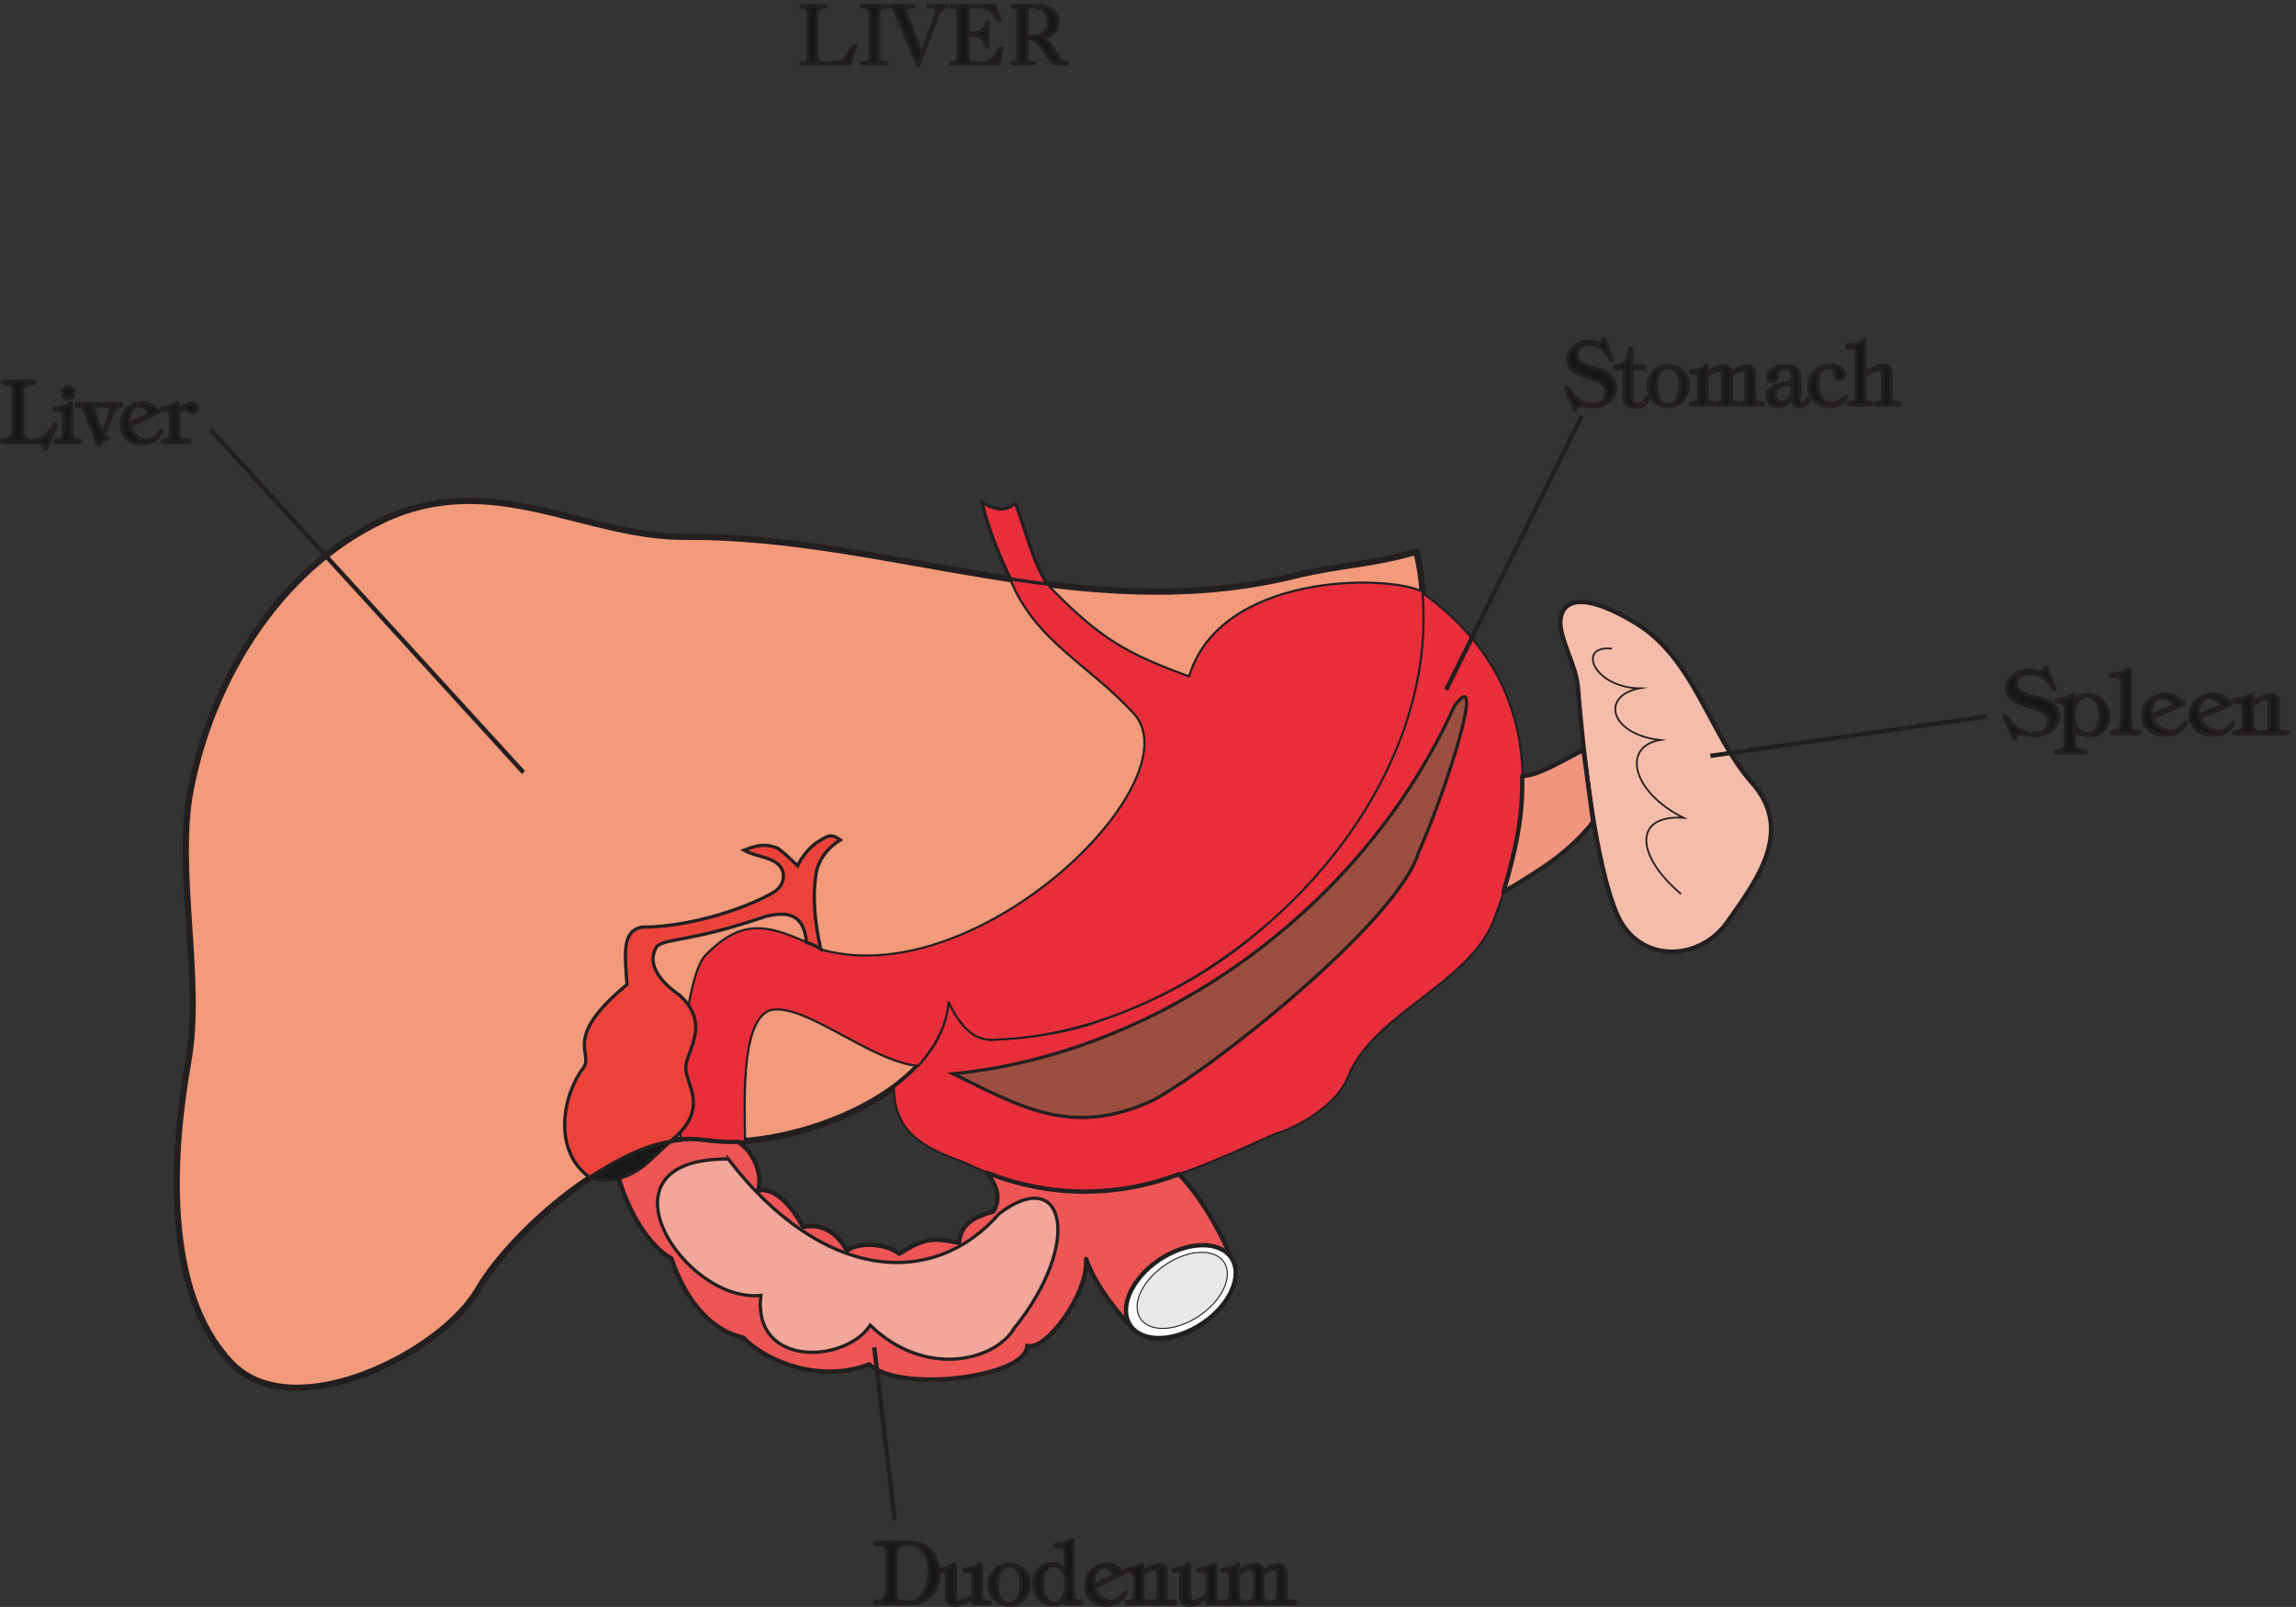
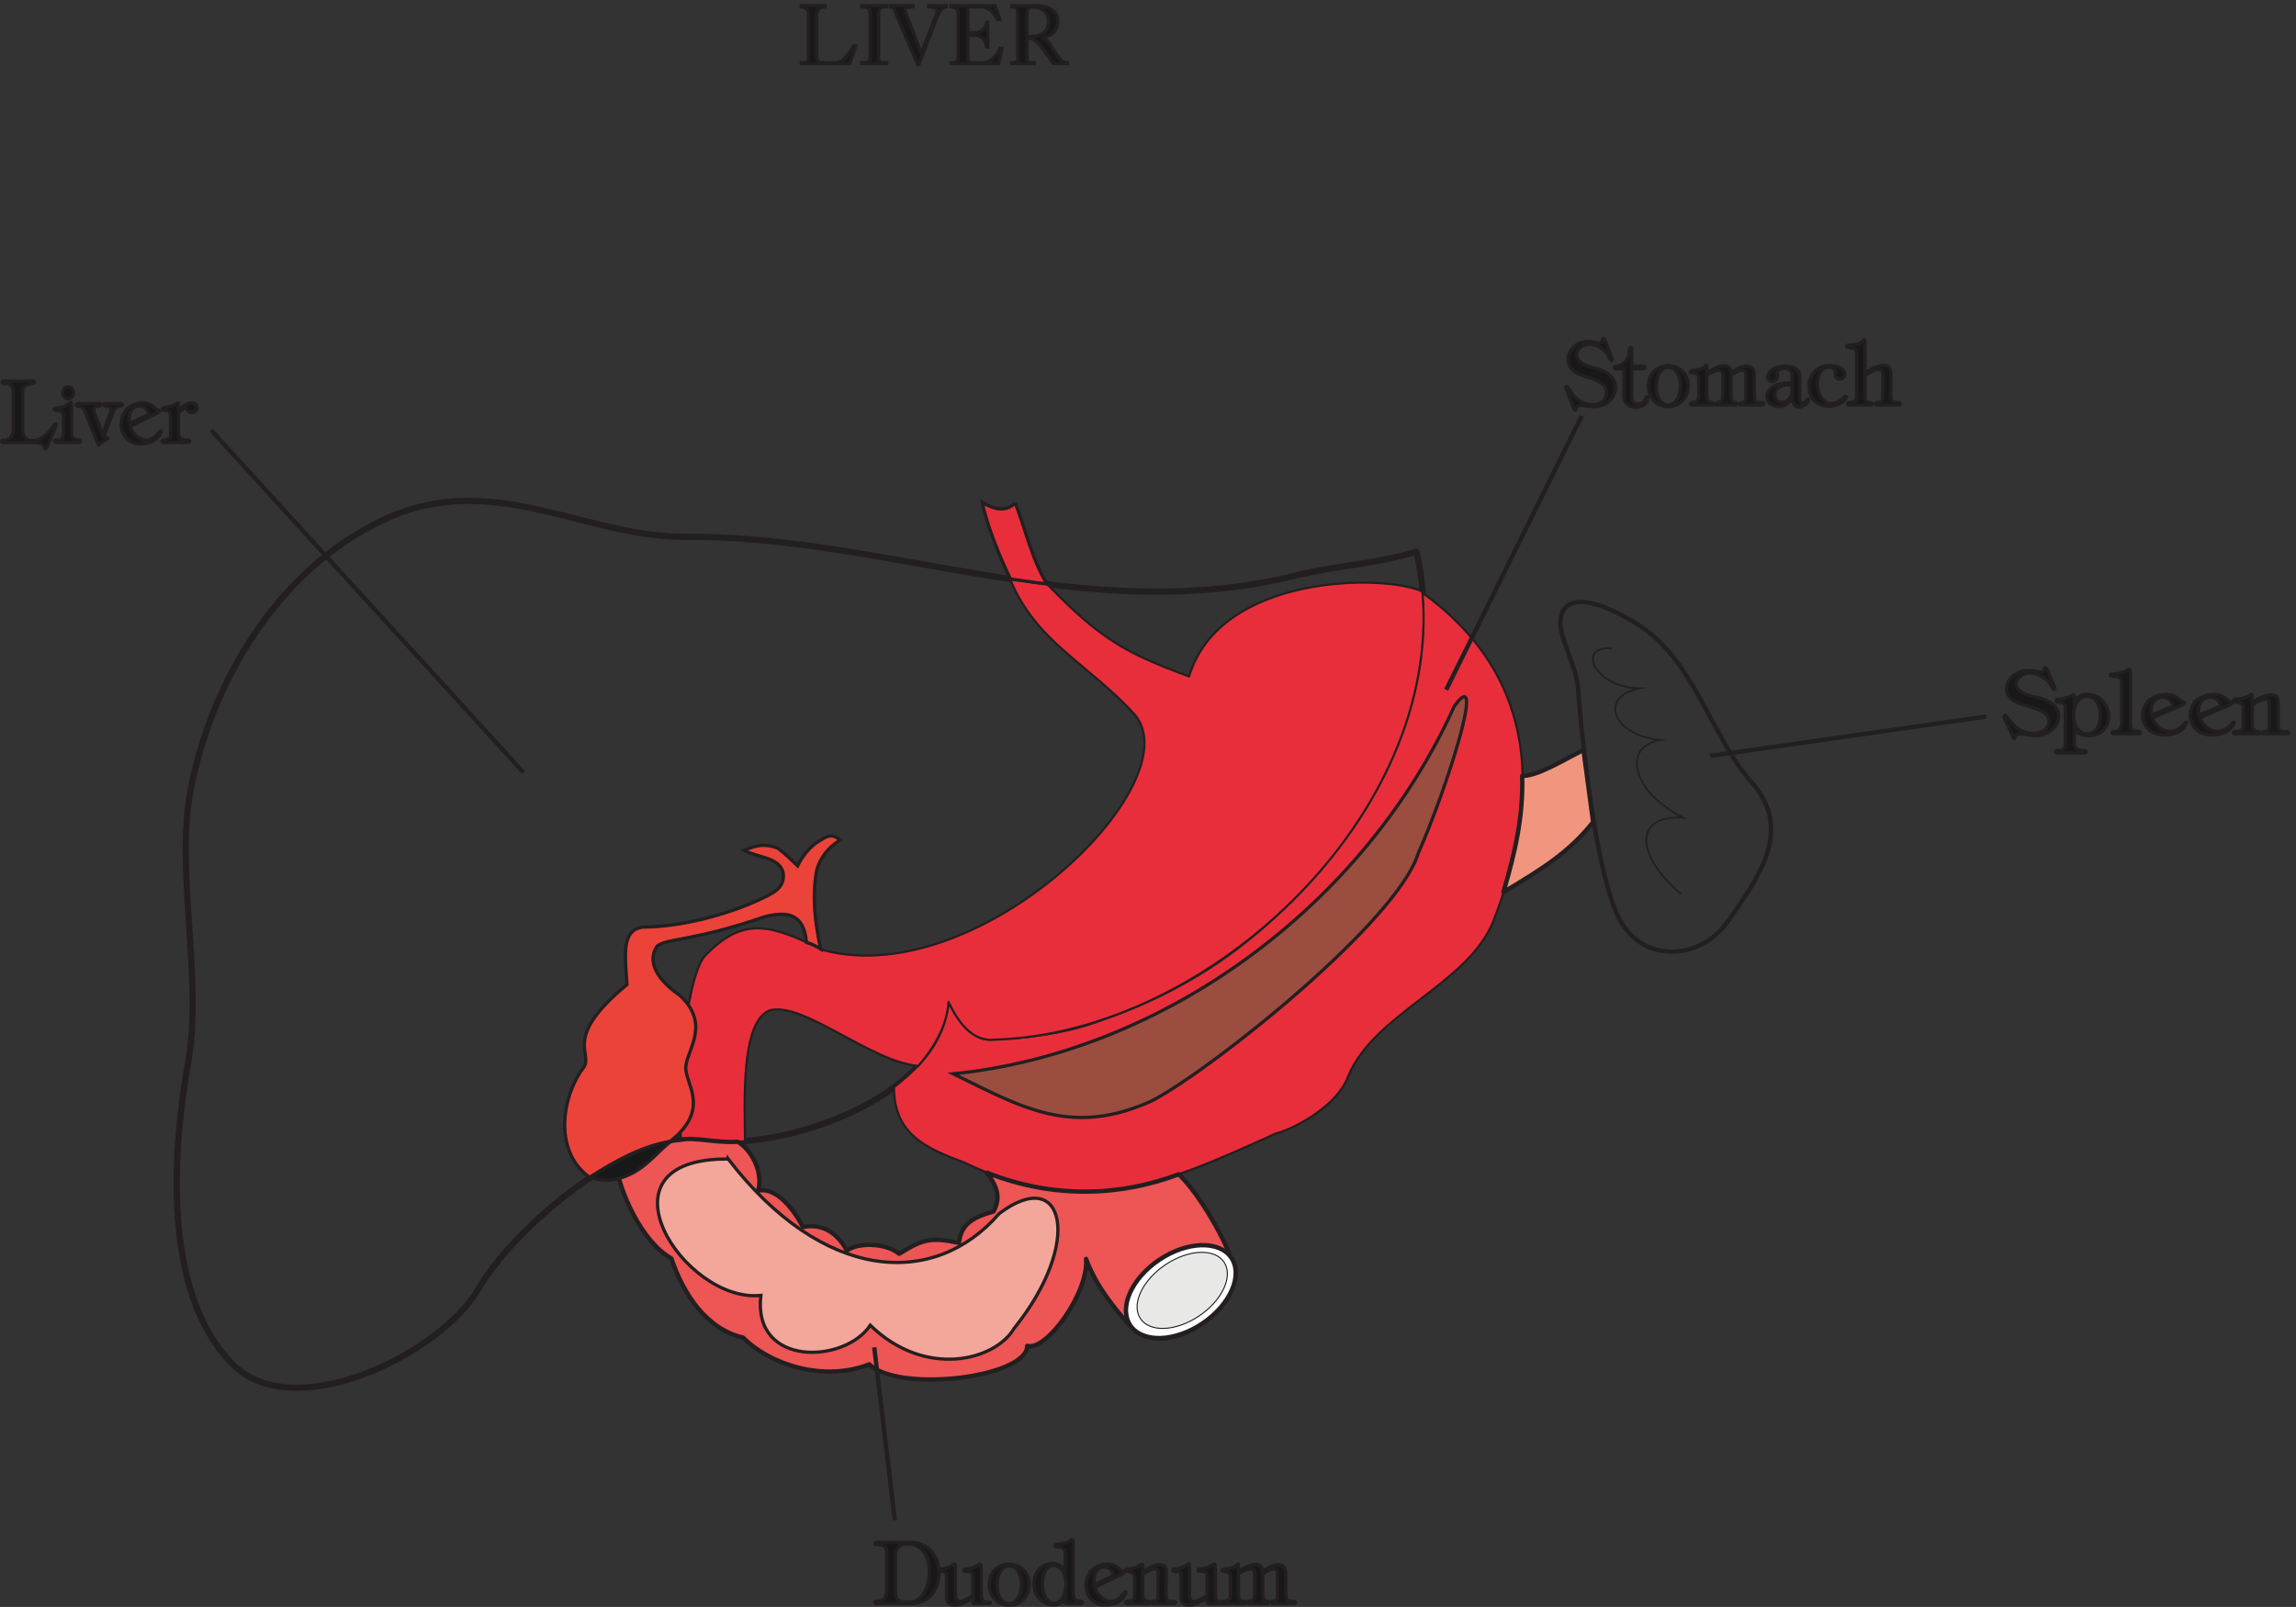
<svg xmlns="http://www.w3.org/2000/svg" xml:space="preserve" width="705.04" height="493.501">
  <rect width="100%" height="100%" fill="#333333" stroke="none" />
-   <path d="M3269.43 2435.63c29.31-109.07 17.68-280.91-20-385.86-153.52-424.45-564.76-738.29-971.34-740.35-30.24 0-67.46 40.13-88.39 86.95-17.21-226.37-391.7-347.28-564.76-318.98-169.33 27.27-438.23-200.652-522.42-346.249-84.21-145.09-424.266-316.411-567.086-170.301-163.746 167.73-136.301 499.57-100.946 699.19 33.032 186.25-30.238 439.89 5.117 625.62 48.379 251.07 201.899 508.31 442.868 622.53 253.547 120.39 464.267-39.62 700.137-38.08 466.6 3.09 917.38-210.42 1407.7-89.52 103.27 25.21 175.38 24.7 279.12 55.05" style="fill:#f29a7a;fill-opacity:1;fill-rule:evenodd;stroke:none" transform="matrix(.133 0 0 -.133 .055 493.388)" />
  <path d="M3269.43 2435.63c29.31-109.07 17.68-280.91-20-385.86-153.52-424.45-564.76-738.29-971.34-740.35-30.24 0-67.46 40.13-88.39 86.95-17.21-226.37-391.7-347.28-564.76-318.98-169.33 27.27-438.23-200.652-522.42-346.249-84.21-145.09-424.266-316.411-567.086-170.301-163.746 167.73-136.301 499.57-100.946 699.19 33.032 186.25-30.238 439.89 5.117 625.62 48.379 251.07 201.899 508.31 442.868 622.53 253.547 120.39 464.267-39.62 700.137-38.08 466.6 3.09 917.38-210.42 1407.7-89.52 103.27 25.21 175.38 24.7 279.12 55.05z" style="fill:none;stroke:#231f20;stroke-width:14.4;stroke-linecap:butt;stroke-linejoin:round;stroke-miterlimit:10;stroke-dasharray:none;stroke-opacity:1" transform="matrix(.133 0 0 -.133 .055 493.388)" />
  <path d="M3282.91 2341.48c275.87-199.1 272.14-481.56 164.22-759.89-59.55-145.6-275.4-211.97-334.95-357.57-24.19-66.37-120.02-119.36-167.94-132.23-263.3-119.36-443.33-199.099-718.73-66.36-86.99 32.41-161.89 64.31-161.89 173.89 83.27 64.83 115.83 118.85 126.53 196.02 14.89-29.32 51.64-96.72 108.86-84.89 72.11 1.55 171.19 14.92 244.23 43.73 148.87 51.97 270.28 121.94 378.68 218.66 258.65 231 382.86 507.8 360.99 768.64" style="fill:#e92e3b;fill-opacity:1;fill-rule:evenodd;stroke:none" transform="matrix(.133 0 0 -.133 .055 493.388)" />
  <path d="M3282.91 2341.48c275.87-199.1 272.14-481.56 164.22-759.89-59.55-145.6-275.4-211.97-334.95-357.57-24.19-66.37-120.02-119.36-167.94-132.23-263.3-119.36-443.33-199.099-718.73-66.36-86.99 32.41-161.89 64.31-161.89 173.89 83.27 64.83 115.83 118.85 126.53 196.02 14.89-29.32 51.64-96.72 108.86-84.89 72.11 1.55 171.19 14.92 244.23 43.73 148.87 51.97 270.28 121.94 378.68 218.66 258.65 231 382.86 507.8 360.99 768.64z" style="fill:none;stroke:#231f20;stroke-width:5.04;stroke-linecap:butt;stroke-linejoin:round;stroke-miterlimit:10;stroke-dasharray:none;stroke-opacity:1" transform="matrix(.133 0 0 -.133 .055 493.388)" />
-   <path d="M3602.22 2272.41c0 42.19 36.28 81.29 173.05-1.03 136.77-82.31 171.2-258.78 269.82-369.91 98.62-111.13 7.91-227.4-56.76-320.01-64.66-92.61-204.22-97.24-254.46 15.43-50.24 112.68-79.55 377.64-91.18 525.29-3.72 49.91-40.47 108.05-40.47 150.23" style="fill:#f5bda9;fill-opacity:1;fill-rule:evenodd;stroke:none" transform="matrix(.133 0 0 -.133 .055 493.388)" />
  <path d="M3602.22 2272.41c0 42.19 36.28 81.29 173.05-1.03 136.77-82.31 171.2-258.78 269.82-369.91 98.62-111.13 7.91-227.4-56.76-320.01-64.66-92.61-204.22-97.24-254.46 15.43-50.24 112.68-79.55 377.64-91.18 525.29-3.72 49.91-40.47 108.05-40.47 150.23z" style="fill:none;stroke:#231f20;stroke-width:10.08;stroke-linecap:butt;stroke-linejoin:round;stroke-miterlimit:10;stroke-dasharray:none;stroke-opacity:1" transform="matrix(.133 0 0 -.133 .055 493.388)" />
  <path d="M3721.35 2211.84c-81.88 9.26-43.73-89.52 63.73-91.58-90.71-16.97-68.85-106.49 47.92-119.36-91.18-15.43-63.74-121.42 53.49-179.55-116.76 7.71-110.25-87.98-5.58-175.96" style="fill:none;stroke:#231f20;stroke-width:4.018;stroke-linecap:butt;stroke-linejoin:miter;stroke-miterlimit:10;stroke-dasharray:none;stroke-opacity:1" transform="matrix(.133 0 0 -.133 .055 493.388)" />
  <path d="M3283.7 2343.67c45.12-513.46-489.39-1018.68-985.76-1034.63-55.36-6.18-87 42.7-108.4 86.95-3.25-46.31-23.26-93.64-69.78-147.66-109.32 9.26-264.23 148.17-342.38 128.62-69.78-25.73-57.69-222.77-57.69-302.52-76.29-6.17-100.95 9.78-147 3.09-14.89 78.2 7.91 371.46 53.96 424.45 94.44 98.78 159.56 67.4 275.4 13.38 359.13-94.15 847.6 383.29 718.74 542.78-107.93 119.36-228.88 167.72-288.89 313.84 24.19-2.58 60.47-8.75 85.59-11.32 124.21-128.62 183.29-159.49 327.5-213 71.64 238.72 454.51 236.66 538.71 196.02" style="fill:#e92e3b;fill-opacity:1;fill-rule:evenodd;stroke:none" transform="matrix(.133 0 0 -.133 .055 493.388)" />
  <path d="M3283.7 2343.67c45.12-513.46-489.39-1018.68-985.76-1034.63-55.36-6.18-87 42.7-108.4 86.95-3.25-46.31-23.26-93.64-69.78-147.66-109.32 9.26-264.23 148.17-342.38 128.62-69.78-25.73-57.69-222.77-57.69-302.52-76.29-6.17-100.95 9.78-147 3.09-14.89 78.2 7.91 371.46 53.96 424.45 94.44 98.78 159.56 67.4 275.4 13.38 359.13-94.15 847.6 383.29 718.74 542.78-107.93 119.36-228.88 167.72-288.89 313.84 24.19-2.58 60.47-8.75 85.59-11.32 124.21-128.62 183.29-159.49 327.5-213 71.64 238.72 454.51 236.66 538.71 196.02z" style="fill:none;stroke:#231f20;stroke-width:5.04;stroke-linecap:butt;stroke-linejoin:round;stroke-miterlimit:10;stroke-dasharray:none;stroke-opacity:1" transform="matrix(.133 0 0 -.133 .055 493.388)" />
  <path d="M2849.98 780.582c15.82-97.75-160.96-213-236.32-137.879-44.19 48.36-84.67 100.32-106.53 160 6.51-78.711-93.04-214.543-135.84-200.652-.46-73.047-295.4-109.578-364.72-42.699-106.06-41.668-230.74 0-291.21 61.742-84.2 19.027-138.17 100.32-165.61 182.636-69.78 39.622-119.1 153.833-129.8 222.26 53.97 31.9 118.17 49.91 152.59 51.96 28.38 6.69 84.2-8.23 130.26-4.63 32.1-18 60.01-72.54 46.98-113.179 36.75 9.261 77.69-33.45 103.74-83.868 32.1 7.207 73.5-2.05 101.42-54.531 23.72 19.031 88.38 19.031 120.95-7.199 55.82 35.5 75.36 38.07 137.7 25.211 4.65 43.726 33.03 59.16 80.01 72.539 13.03 26.238 14.89 48.871-15.35 89.517 155.84-61.74 311.22-53.509 442.87-3.599 47.45-45.277 111.65-155.379 128.86-217.629" style="fill:#e55;fill-opacity:1;fill-rule:evenodd;stroke:none" transform="matrix(.133 0 0 -.133 .055 493.388)" />
  <path d="M2849.98 780.582c15.82-97.75-160.96-213-236.32-137.879-44.19 48.36-84.67 100.32-106.53 160 6.51-78.711-93.04-214.543-135.84-200.652-.46-73.047-295.4-109.578-364.72-42.699-106.06-41.668-230.74 0-291.21 61.742-84.2 19.027-138.17 100.32-165.61 182.636-69.78 39.622-119.1 153.833-129.8 222.26 53.97 31.9 118.17 49.91 152.59 51.96 28.38 6.69 84.2-8.23 130.26-4.63 32.1-18 60.01-72.54 46.98-113.179 36.75 9.261 77.69-33.45 103.74-83.868 32.1 7.207 73.5-2.05 101.42-54.531 23.72 19.031 88.38 19.031 120.95-7.199 55.82 35.5 75.36 38.07 137.7 25.211 4.65 43.726 33.03 59.16 80.01 72.539 13.03 26.238 14.89 48.871-15.35 89.517 155.84-61.74 311.22-53.509 442.87-3.599 47.45-45.277 111.65-155.379 128.86-217.629z" style="fill:none;stroke:#231f20;stroke-width:10.08;stroke-linecap:butt;stroke-linejoin:round;stroke-miterlimit:10;stroke-dasharray:none;stroke-opacity:1" transform="matrix(.133 0 0 -.133 .055 493.388)" />
  <path d="M1861.65 1533.4c-6.52 74.08-53.5 68.94-92.58 60.71-175.38-60.2-228.88-49.91-252.6-69.46-21.4-32.41-5.59-73.06 53.03-113.7 70.71-65.85 17.21-124.51 13.49-163.61-3.72-39.1 60.48-97.23-36.28-173.38-66.06-10.8-127-45.79-186.09-82.831-86.52 62.771-61.4 191.901-13.49 253.641 23.26 34.47-50.7 66.88 100.02 191.39-4.65 71-12.56 125.02 35.82 132.74 83.74 0 191.67 26.24 275.4 65.85 21.4 10.81 56.76 23.67 48.85 62.25-11.63 34.48-58.62 31.9-89.79 49.4 28.85 11.31 46.99 16.46 78.16 4.63 15.35-11.84 26.98-22.64 45.59-40.65 10.23 22.12 28.37 42.7 43.73 53.51 23.26 13.89 32.1 23.66 54.89 6.17-33.49-20.58-48.38-46.82-54.89-71-10.7-60.71-3.73-118.33 9.3-180.58-11.63 7.2-21.4 12.35-32.56 14.92" style="fill:#eb433a;fill-opacity:1;fill-rule:evenodd;stroke:none" transform="matrix(.133 0 0 -.133 .055 493.388)" />
  <path d="M1861.65 1533.4c-6.52 74.08-53.5 68.94-92.58 60.71-175.38-60.2-228.88-49.91-252.6-69.46-21.4-32.41-5.59-73.06 53.03-113.7 70.71-65.85 17.21-124.51 13.49-163.61-3.72-39.1 60.48-97.23-36.28-173.38-66.06-10.8-127-45.79-186.09-82.831-86.52 62.771-61.4 191.901-13.49 253.641 23.26 34.47-50.7 66.88 100.02 191.39-4.65 71-12.56 125.02 35.82 132.74 83.74 0 191.67 26.24 275.4 65.85 21.4 10.81 56.76 23.67 48.85 62.25-11.63 34.48-58.62 31.9-89.79 49.4 28.85 11.31 46.99 16.46 78.16 4.63 15.35-11.84 26.98-22.64 45.59-40.65 10.23 22.12 28.37 42.7 43.73 53.51 23.26 13.89 32.1 23.66 54.89 6.17-33.49-20.58-48.38-46.82-54.89-71-10.7-60.71-3.73-118.33 9.3-180.58-11.63 7.2-21.4 12.35-32.56 14.92z" style="fill:none;stroke:#231f20;stroke-width:7.5;stroke-linecap:butt;stroke-linejoin:miter;stroke-miterlimit:10;stroke-dasharray:none;stroke-opacity:1" transform="matrix(.133 0 0 -.133 .055 493.388)" />
  <path d="M2343.66 2548.47c22.8-59.17 39.55-133.77 73.51-187.28-33.5 3.6-48.85 7.21-84.67 11.32-20.93 43.73-53.03 118.33-65.13 176.98 32.1-19.03 57.22-20.57 76.29-1.02" style="fill:#e92e3b;fill-opacity:1;fill-rule:evenodd;stroke:none" transform="matrix(.133 0 0 -.133 .055 493.388)" />
  <path d="M2343.66 2548.47c22.8-59.17 39.55-133.77 73.51-187.28-33.5 3.6-48.85 7.21-84.67 11.32-20.93 43.73-53.03 118.33-65.13 176.98 32.1-19.03 57.22-20.57 76.29-1.02z" style="fill:none;stroke:#231f20;stroke-width:7.5;stroke-linecap:butt;stroke-linejoin:miter;stroke-miterlimit:10;stroke-dasharray:none;stroke-opacity:1" transform="matrix(.133 0 0 -.133 .055 493.388)" />
  <path d="M2343.66 2548.47c22.8-59.17 39.55-133.77 73.51-187.28-33.5 3.6-48.85 7.21-84.67 11.32-20.93 43.73-53.03 118.33-65.13 176.98" style="fill:none;stroke:#231f20;stroke-width:5.04;stroke-linecap:butt;stroke-linejoin:round;stroke-miterlimit:10;stroke-dasharray:none;stroke-opacity:1" transform="matrix(.133 0 0 -.133 .055 493.388)" />
  <path d="M3655.5 1978.13c7.45-55.05 18.61-137.37 22.33-166.7-55.36-68.94-113.51-105.98-207.01-161.54 27.44 94.15 45.59 172.86 43.26 268.04 35.82 0 91.18 34.47 141.42 60.2" style="fill:#f1957f;fill-opacity:1;fill-rule:evenodd;stroke:none" transform="matrix(.133 0 0 -.133 .055 493.388)" />
  <path d="M3655.5 1978.13c7.45-55.05 18.61-137.37 22.33-166.7-55.36-68.94-113.51-105.98-207.01-161.54 27.44 94.15 45.59 172.86 43.26 268.04 35.82 0 91.18 34.47 141.42 60.2z" style="fill:none;stroke:#231f20;stroke-width:10.08;stroke-linecap:butt;stroke-linejoin:round;stroke-miterlimit:10;stroke-dasharray:none;stroke-opacity:1" transform="matrix(.133 0 0 -.133 .055 493.388)" />
  <path d="M2687.27 807.633c66.63 39.183 137.96 34.93 159.32-9.5 21.36-44.426-15.35-112.207-81.98-151.391-66.63-39.183-137.96-34.929-159.32 9.5-21.36 44.43 15.34 112.211 81.98 151.391" style="fill:#fff;fill-opacity:1;fill-rule:evenodd;stroke:none" transform="matrix(.133 0 0 -.133 .055 493.388)" />
  <path d="M2687.27 807.633c66.63 39.183 137.96 34.93 159.32-9.5 21.36-44.426-15.35-112.207-81.98-151.391-66.63-39.183-137.96-34.929-159.32 9.5-21.36 44.43 15.34 112.211 81.98 151.391z" style="fill:none;stroke:#231f20;stroke-width:10.08;stroke-linecap:butt;stroke-linejoin:round;stroke-miterlimit:10;stroke-dasharray:none;stroke-opacity:1" transform="matrix(.133 0 0 -.133 .055 493.388)" />
  <path d="M2701.07 795.984c55.43 32.098 112.94 28.614 128.45-7.777 15.5-36.394-16.86-91.918-72.29-124.016-55.43-32.093-112.93-28.613-128.44 7.782-15.5 36.394 16.86 91.914 72.28 124.011" style="fill:#e8e9e7;fill-opacity:1;fill-rule:evenodd;stroke:none" transform="matrix(.133 0 0 -.133 .055 493.388)" />
  <path d="M2701.07 795.984c55.43 32.098 112.94 28.614 128.45-7.777 15.5-36.394-16.86-91.918-72.29-124.016-55.43-32.093-112.93-28.613-128.44 7.782-15.5 36.394 16.86 91.914 72.28 124.011z" style="fill:none;stroke:#231f20;stroke-width:2.412;stroke-linecap:butt;stroke-linejoin:round;stroke-miterlimit:10;stroke-dasharray:none;stroke-opacity:1" transform="matrix(.133 0 0 -.133 .055 493.388)" />
  <path d="M1680.91 1033.39c-319.6 2.57-101.42-333.906 75.36-314.874-19.54-166.692 194.45-157.43 252.6-68.942 127.47-123.988 288.89-81.289 332.16-7.199 159.56 198.07 116.76 379.175-34.43 264.961-151.19-174.41-407.98-157.43-625.69 126.054" style="fill:#f3a69a;fill-opacity:1;fill-rule:evenodd;stroke:none" transform="matrix(.133 0 0 -.133 .055 493.388)" />
  <path d="M1680.91 1033.39c-319.6 2.57-101.42-333.906 75.36-314.874-19.54-166.692 194.45-157.43 252.6-68.942 127.47-123.988 288.89-81.289 332.16-7.199 159.56 198.07 116.76 379.175-34.43 264.961-151.19-174.41-407.98-157.43-625.69 126.054z" style="fill:none;stroke:#231f20;stroke-width:7.5;stroke-linecap:butt;stroke-linejoin:miter;stroke-miterlimit:10;stroke-dasharray:none;stroke-opacity:1" transform="matrix(.133 0 0 -.133 .055 493.388)" />
  <path d="M1547.91 1073.7c-30.7-24.7-50.71-52.48-86.53-72.03-26.98-14.92-64.2-24.182-98.15-10.291 58.15 39.101 125.13 72.031 184.68 82.321" style="fill:#191818;fill-opacity:1;fill-rule:evenodd;stroke:none" transform="matrix(.133 0 0 -.133 .055 493.388)" />
  <path d="M1547.91 1073.7c-30.7-24.7-50.71-52.48-86.53-72.03-26.98-14.92-64.2-24.182-98.15-10.291 58.15 39.101 125.13 72.031 184.68 82.321z" style="fill:none;stroke:#231f20;stroke-width:7.5;stroke-linecap:butt;stroke-linejoin:miter;stroke-miterlimit:10;stroke-dasharray:none;stroke-opacity:1" transform="matrix(.133 0 0 -.133 .055 493.388)" />
  <path d="M3357.38 2079.06c-208.88-463.04-674.08-800.54-1156.96-848.91 155.85-76.14 273.08-147.65 460.09-61.73 143.28 76.14 566.61 415.7 613.6 571.08 68.38 154.86 158.17 442.97 83.27 339.56" style="fill:#9b4d40;fill-opacity:1;fill-rule:evenodd;stroke:none" transform="matrix(.133 0 0 -.133 .055 493.388)" />
  <path d="M3357.38 2079.06c-208.88-463.04-674.08-800.54-1156.96-848.91 155.85-76.14 273.08-147.65 460.09-61.73 143.28 76.14 566.61 415.7 613.6 571.08 68.38 154.86 158.17 442.97 83.27 339.56z" style="fill:none;stroke:#231f20;stroke-width:7.5;stroke-linecap:butt;stroke-linejoin:miter;stroke-miterlimit:10;stroke-dasharray:none;stroke-opacity:1" transform="matrix(.133 0 0 -.133 .055 493.388)" />
  <path d="M2046.88 121.859c0 20.883-8.65 20.883-24.49 20.883-3.6 0-4.32 5.758 1.44 5.758h77.76c87.84 0 87.84-141.84 1.45-141.84h-79.21c-5.76 0-7.2 5.762 0 5.762 10.08 0 23.05 1.437 23.05 28.078zm50.39-111.597c60.48-2.883 69.84 140.398-5.76 133.918-14.4 0-23.04-7.918-24.47-23.758v-87.84c0-15.121 4.31-22.32 30.23-22.32zm148.32 10.078c-42.48-28.8-60.48-17.281-60.48 1.441v48.957c0 10.082-5.04 10.082-13.68 10.082-5.04 0-8.64 5.762 0 5.762 4.32 0 20.16 3.598 25.2 7.918 4.32 3.602 8.64 7.922 8.64 0V29.7c0-23.04 11.52-22.321 40.32-4.321v45.36c0 10.081-7.2 10.081-15.12 10.081-8.64 0-6.48 5.762-2.16 5.762 9.36 0 20.88 3.598 30.24 10.078 4.33 2.88 6.49 2.88 6.49-7.918V26.82c0-14.398 6.47-16.558 18-16.558 4.31 0 4.31-3.602 0-3.602h-29.53c-7.92 0-7.92 0-7.92 8.64zm82.8 77.762c67.68-3.602 59.04-95.043 1.44-95.043-60.48.722-62.63 91.441-1.44 95.043Zm0-4.32c-33.84 0-37.44-87.122 1.44-87.122 36 0 38.88 87.84-1.44 87.121zm130.32-10.083v40.321c0 13.679-12.96 13.679-18 13.679-7.2 0-7.2 6.481 0 6.481 6.49 0 20.88 1.441 29.52 7.922 8.65 6.48 7.2 0 7.2-6.481V29.699c0-15.84 8.64-17.277 17.28-17.277 4.33 0 5.76-5.762 0-5.762h-31.67c-4.33 0-4.33 0-4.33 3.602v7.918c-5.76-10.801-17.28-14.399-25.2-14.399-61.2 0-63.36 95.758-2.16 95.758 10.08 0 21.6-7.918 27.36-15.84zM2431.35 94.5c-33.84-.719-33.84-84.96 2.16-87.121 33.84 0 39.6 87.121-2.16 87.121zm90.72-8.64c11.52 8.64 38.88 23.038 62.64 0 2.88-3.598 6.49-3.598 8.64-5.04 2.88-2.16 2.16-3.601-4.31-6.48l-61.93-30.238c3.6-17.282 37.44-54 66.24-14.403 4.32 6.48 9.36 5.043 4.32-1.437-2.16-5.043-10.79-18.723-28.79-22.32-58.33-15.84-79.21 47.519-46.81 79.917zm4.32-35.278 39.6 18.719c7.2 3.597 4.32 6.48 0 12.96-11.52 17.278-46.8 11.52-39.6-31.679zm111.6 28.078c26.64 22.32 57.6 25.922 54 0V23.22c0-12.957 11.52-10.797 18-10.797 5.05 0 6.48-5.762 0-5.762h-48.24c-5.04 0-4.32 5.762 0 5.762 7.2 0 11.52 1.437 11.52 10.797v51.12c2.16 22.321-18 11.52-35.28 0V25.38c0-7.918 5.76-12.957 12.24-12.957s6.48-5.762 0-5.762h-48.24c-5.04 0-5.04 5.762 0 5.762 5.76 0 18.72 1.437 17.28 10.797v43.203c0 12.238-7.92 14.398-17.28 14.398-4.32 0-5.04 5.762 0 5.762 11.52 0 20.89 3.598 28.8 7.918 3.6 3.602 7.2 5.04 7.2-.719zm148.32-58.32c-42.48-28.8-60.48-17.281-60.48 1.441v48.957c0 10.082-5.04 10.082-13.68 10.082-5.04 0-8.64 5.762 0 5.762 4.32 0 20.16 3.598 25.2 7.918 4.32 3.602 8.64 7.922 8.64 0V29.7c0-23.04 11.52-22.321 40.32-4.321v45.36c0 10.081-7.2 10.081-15.11 10.081-8.65 0-6.49 5.762-2.16 5.762 9.35 0 20.87 3.598 30.23 10.078 4.32 2.88 6.48 2.88 6.48-7.918V26.82c0-14.398 6.48-16.558 18-16.558 4.32 0 4.32-3.602 0-3.602h-29.52c-7.92 0-7.92 0-7.92 8.64zm72.73 60.48c10.79 7.922 53.27 33.121 56.16 0 14.39 12.961 53.27 30.239 53.27-5.039V25.38c0-12.957 7.92-12.957 18.72-12.957 4.32 0 5.76-5.762 0-5.762h-48.96c-4.32 0-4.32 5.762 0 5.762 10.81 0 10.81 5.758 10.81 12.957v48.96c2.16 19.442-13.69 14.403-33.84 1.442v-47.52c0-7.921 1.43-15.84 10.07-15.84 5.77 0 5.77-5.76 0-5.76h-41.76c-5.76 0-4.32 5.76 0 5.76 7.2 1.438 12.96 1.438 12.96 14.4v46.077c1.44 26.641-25.92 9.364-37.43 2.883v-47.52c0-10.081 3.59-15.84 11.51-15.84 5.76 0 7.2-5.76 0-5.76h-44.64c-6.48 0-6.48 5.76 0 5.76 10.08 0 14.4 5.759 14.4 15.84V67.86c0 10.801-7.2 12.961-14.4 12.961-8.64 0-4.32 5.762 0 5.762 11.52 0 25.2 5.04 27.36 7.918 5.04 5.04 5.77 6.48 5.77-.719zm1859.75 2082.24c.73 7.2 4.32 7.2 7.92 0l17.28-41.76c.72-5.76-3.6-5.76-7.92 3.6-8.64 17.28-30.24 31.68-53.28 30.24-28.8-2.16-54-41.76 18.72-55.44 79.92-15.84 56.88-88.56-3.6-88.56-14.39 0-40.32 8.64-43.92-.72-2.88-10.8-5.04-6.48-7.92 0l-19.44 41.76c-.72 6.48 2.16 7.92 6.48 2.16 12.96-17.28 24.48-30.24 46.09-36.72 18.71-2.88 46.07-2.16 50.39 22.32 4.32 25.2-21.6 30.96-63.36 43.92-59.76 18-33.12 79.92 20.88 77.76 12.96 0 29.52-9.36 31.68 1.44zm31.68-186.48c10.08 0 18.73 2.88 17.28 16.56v83.52c0 8.64-7.2 11.52-15.84 11.52-7.92 0-7.92 7.2 0 7.2 11.52 0 22.32 4.32 28.08 7.2 8.64 5.76 8.64 3.6 8.64-.72v-13.68c7.92 13.68 16.57 18 29.52 18 64.08 0 69.12-99.36 0-95.04-20.88 2.16-25.2 9.36-29.52 15.84v-33.12c0-15.12 10.8-17.28 23.05-17.28 6.47 0 6.47-5.76 0-5.76h-61.21c-8.64 0-6.48 5.76 0 5.76zm67.68 38.88c43.21 0 38.89 87.12 0 86.4-42.48-2.16-40.32-87.12 0-86.4zm79.92 120.24c-2.16 14.4-17.28 12.24-23.76 12.24-3.6 0-3.6 5.04 0 5.04 14.4 0 25.92 3.6 35.28 8.64 4.32 1.44 8.64 8.64 8.64-5.04v-113.76c0-16.56 2.88-22.32 19.44-22.32 4.32 0 5.76-5.04 0-5.04h-56.88c-7.91 0-6.48 5.04 0 5.04 12.25 0 17.28 7.92 17.28 24.48zm64.81-41.76c12.95 8.64 42.48 23.04 69.83 0 2.17-3.6 5.76-3.6 9.36-5.76 2.88-.72 2.16-2.88-4.32-6.48l-68.39-29.52c3.59-17.28 40.31-52.56 72.71-14.4 4.32 7.2 9.36 5.04 4.32-.72-2.16-5.76-12.24-19.44-30.96-22.32-64.8-15.12-87.84 47.52-52.55 79.2zm4.32-35.28 45.35 18.72c7.2 3.6 4.33 6.48 0 12.96-13.67 18-52.56 11.52-45.35-31.68zm105.11 35.28c12.96 8.64 43.2 23.04 70.57 0 2.16-3.6 5.03-3.6 8.63-5.76 2.88-.72 2.16-2.88-4.31-6.48l-68.41-29.52c3.6-17.28 41.04-52.56 72.72-14.4 4.32 7.2 9.37 5.04 4.32-.72-2.16-5.76-12.24-19.44-30.95-22.32-64.81-15.12-87.13 47.52-52.57 79.2zm4.32-35.28 45.36 18.72c7.21 3.6 4.32 6.48 0 12.96-13.68 18-52.56 11.52-45.36-31.68zm123.12 28.8c29.52 21.6 63.36 25.2 59.76 0v-56.16c0-11.52 12.24-10.8 18.72-10.8 6.48 0 7.92-5.04 0-5.04h-52.56c-5.04 0-4.31 5.04 0 5.04 8.64 0 12.96 2.16 12.96 10.8v50.4c1.44 23.04-20.16 12.24-38.88 0v-48.24c0-7.2 6.48-12.96 13.68-12.96 7.2 0 7.2-5.04 0-5.04h-53.28c-5.76 0-5.76 5.04 0 5.04 6.48 0 20.89 2.16 18.73 10.8v43.2c0 12.96-7.93 13.68-18.73 13.68-3.6 0-5.76 7.2 0 7.2 12.24 0 23.76 2.88 31.68 7.2 4.32 3.6 7.92 5.76 7.92-.72zm-1501.2 835.2c1.44 7.92 4.33 7.92 7.2 0l15.84-41.04c1.45-6.48-2.88-6.48-7.2 2.88-7.2 18-27.35 31.68-48.96 30.24-25.92-1.44-48.96-41.04 17.28-55.44 72.72-15.84 51.84-88.56-2.88-88.56-12.95 0-37.44 7.2-40.32-2.16-2.88-10.8-4.31-5.76-7.2 0l-17.27 43.2c-1.45 6.48 1.43 7.92 5.75 1.44 11.52-17.28 21.6-30.24 41.76-36 17.28-3.6 41.76-2.88 45.36 21.6 4.32 25.2-19.44 32.4-56.87 44.64-54.73 18-30.25 81.36 18.71 77.76 11.52 0 26.64-9.36 28.8 1.44zm50.4-64.8h-18.72c-4.32 0-4.32 6.48 0 6.48 7.92 0 30.97 5.76 30.97 38.16 0 5.76 5.75 5.76 5.75 1.44v-39.6h25.93c5.75 0 5.75-6.48 0-6.48h-25.93v-63.36c0-25.92 27.36-20.88 33.12-3.6 1.44 5.04 5.76 3.6 4.32-2.88-5.76-27.36-57.6-24.48-55.44 6.48zm101.52 7.92c66.96-3.6 58.32-95.04.73-95.04-60.49.72-61.93 91.44-.73 95.04zm0-4.32c-34.56 0-37.43-87.12.73-87.12 36.71 0 38.87 87.84-.73 87.12zm90-12.96c10.08 7.92 52.57 33.12 56.16 0 14.41 12.96 53.28 30.24 53.28-5.04v-50.4c0-12.96 7.92-12.96 18-12.96 5.04 0 5.76-5.76 0-5.76h-48.24c-4.32 0-4.32 5.76 0 5.76 10.8 0 10.8 5.76 10.8 12.96v48.96c1.44 19.44-14.4 14.4-33.84 1.44v-47.52c0-7.92.72-15.84 10.08-15.84 5.04 0 5.04-5.76 0-5.76h-41.76c-6.48 0-4.32 5.76 0 5.76 7.2 1.44 12.24 1.44 12.24 14.4v46.08c2.16 26.64-25.2 9.36-36.72 2.88v-47.52c0-10.08 2.88-15.84 11.52-15.84 5.76 0 6.48-5.76 0-5.76h-44.64c-6.47 0-6.47 5.76 0 5.76 10.08 0 14.4 5.76 14.4 15.84v39.6c0 10.8-7.2 12.96-14.4 12.96-9.36 0-4.31 5.76 0 5.76 11.53 0 24.48 5.04 27.36 7.92 4.33 5.04 5.76 6.48 5.76-.72zm196.57-22.32v17.28c0 23.76-37.45 15.84-34.57 5.04 5.05-14.4-7.2-25.2-18-17.28-10.8 9.36 3.6 33.12 33.84 33.12 20.89 0 35.28-5.04 36.73-22.32v-48.96c-1.45-15.84 9.35-18.72 14.39-7.92 1.45 4.32 7.2 5.76 5.77 0-2.89-13.68-37.45-29.52-38.16 7.92-10.09-30.24-53.29-27.36-57.61-3.6-4.32 25.92 24.48 36.72 57.61 36.72zm0-5.04c-20.89 2.16-43.93-7.92-38.89-28.08 5.76-22.32 39.6-12.96 38.89 15.12zm85.67 44.64c18.72 0 34.56-6.48 35.28-17.28 4.32-19.44-23.04-17.28-20.88-5.04.72 12.96-4.32 18-15.84 18-36.72 0-33.12-83.52 6.48-83.52 14.4 0 27.36 11.52 30.24 15.12 2.89 2.88 6.48 1.44 4.32-2.16-7.2-12.96-24.48-19.44-39.6-19.44-64.08 0-61.2 92.88 0 94.32zm82.8-17.28c15.12 10.8 61.2 36 59.76-3.6v-48.96c0-14.4 5.77-15.84 17.28-15.84 5.76 0 5.76-5.76 0-5.76h-48.96c-5.76 0-5.76 5.76 0 5.76 5.77 0 14.4 0 12.96 15.84v47.52c0 23.76-24.48 10.08-41.04-1.44v-47.52c0-14.4 7.92-14.4 12.24-14.4s7.2-5.76 0-5.76h-48.96c-5.04 0-5.04 5.76 0 5.76 5.76 0 18.73 1.44 17.28 14.4v97.2c0 12.24-3.6 15.12-18.71 15.12-6.48 0-5.05 6.48 0 6.48 8.63 0 24.47 0 31.68 7.92 6.47 6.48 6.47 6.48 6.47-7.92zM30.152 2805.3c0 16.56-10.078 18.72-20.16 18.72-7.199 0-7.918 5.76 0 5.76h64.801c6.48 0 6.48-4.32 0-5.76-10.078-2.16-23.04-3.6-23.04-18v-88.56c0-36.72 46.079-33.12 71.282 9.36 3.598 6.48 7.199 5.04 6.477 0l-21.598-49.68c-1.441-2.88-4.32-7.92-5.762 0-2.16 10.8-18.718 10.8-27.359 10.8H7.113c-5.039 0-5.039 5.76 0 5.76 11.52-2.16 23.04 7.92 23.04 23.76zm126 10.8c18.723 0 15.84-27.36 1.442-27.36-18.719 0-16.559 27.36-1.442 27.36zm-10.078-66.96c-1.441 14.4-12.961 12.96-16.562 12.96-6.477 0-6.477 5.76 0 5.76 9.363 0 20.883 2.16 29.523 10.08 7.199 5.76 5.758 1.44 5.758-6.48v-61.92c0-15.84 12.961-15.84 17.281-15.84 4.321 0 5.758-5.76 0-5.76h-51.84c-5.043 0-7.199 5.76 0 5.76 7.2 0 15.84 0 15.84 17.28zm47.52 15.84c-2.879 5.04-7.199 6.48-12.961 6.48-5.758 0-7.199 6.48 0 6.48h46.801c7.199 0 5.757-6.48 0-6.48-10.082 0-13.68-3.6-10.082-14.4l19.441-50.4 16.559 47.52c4.32 10.8 4.32 17.28-8.637 17.28-7.203 0-7.203 6.48-1.442 6.48h33.122c10.078 0 4.32-6.48 0-6.48-8.641-1.44-11.52-4.32-15.84-14.4l-21.602-55.44c4.32-2.16 14.399-2.88 7.199-6.48-7.199-3.6-8.64-4.32-12.961-7.92-4.316-5.04-5.757-7.92-7.918-2.16zm100.801 2.16c11.519 8.64 38.878 23.04 63.359 0 2.16-3.6 5.758-3.6 8.641-5.04 2.878-2.16 1.437-3.6-4.321-6.48l-61.922-30.24c2.883-17.28 36.723-54 66.243-14.4 4.32 6.48 8.64 5.04 4.32-1.44-2.883-5.04-11.524-18.72-28.801-22.32-59.039-15.84-79.922 47.52-47.519 79.92zm4.32-35.28 40.32 18.72c7.199 3.6 4.317 6.48 0 12.96-11.523 17.28-47.523 11.52-40.32-31.68zm113.039 30.24c7.199 5.76 17.281 17.28 28.801 17.28 18.718 0 17.277-22.32 2.879-22.32-11.52 0-11.52 10.8-17.282 10.08-5.757-2.16-8.64-5.04-14.398-10.08v-48.96c0-11.52 7.199-14.4 21.598-14.4 5.761 0 5.761-5.76 0-5.76h-56.157c-5.043 0-5.043 5.76 0 5.76 5.758 0 17.278 1.44 15.84 14.4v42.48c0 12.96-8.64 11.52-15.84 11.52-3.601 0-5.043 5.76 0 5.76 11.52 2.16 24.477 7.2 27.36 7.92 5.758 3.6 7.199 7.92 7.199-2.88zm1454.396 874.08v41.76c0 7.92-5.76 15.84-16.56 15.84v2.88h54.72v-2.88c-13.68 0-19.43-7.92-19.43-21.6v-90.72c0-16.56 8.63-16.56 19.43-16.56h24.48c19.44 0 30.25 22.32 41.76 38.88h5.04l-13.68-41.04h-112.32v2.16c10.8 0 16.56-2.16 16.56 13.68zm142.56 5.76v33.12c0 13.68-2.88 18.72-19.44 18.72v2.88h57.61v-2.88c-13.69 0-18.73-2.16-18.73-18.72v-96.48c0-13.68 5.04-13.68 18.73-13.68v-2.16h-57.61v2.16c8.64 0 19.44 0 19.44 13.68zm118.08-54.72 35.28 90.72c2.88 13.68-5.03 15.84-18.72 15.84v2.88h41.04v-2.88c-7.92 0-13.68-7.92-19.44-18.72l-43.91-114.48h-2.89l-48.96 114.48c-5.76 13.68-5.76 18.72-13.68 18.72v2.88h51.84v-2.88c-13.68-2.16-21.6 0-16.56-13.68zm84.96 62.64v30.24c0 13.68-7.92 11.52-16.55 13.68v2.88h101.51l11.52-32.4h-5.76c-10.8 18.72-19.43 29.52-41.04 29.52h-27.36v-59.76h13.68c10.8 0 24.48 2.16 30.24 24.48h2.16v-57.6h-2.16c-5.76 21.6-13.68 27.36-30.24 27.36h-13.68v-49.68c0-10.8 2.16-13.68 13.68-13.68h21.6c16.56 0 30.24 13.68 38.88 33.12h5.04l-7.92-35.28H2195.2v2.16c13.68 0 16.55 5.76 16.55 13.68zm137.52 30.24c0 11.52-5.76 13.68-13.68 13.68v2.88h57.6c24.48 0 48.96-10.8 48.96-35.28 0-25.2-16.56-33.12-32.4-38.88 7.92-5.04 18.72-21.6 27.36-35.28 10.8-13.68 10.8-22.32 27.36-22.32v-2.16h-33.12c-10.8 15.84-16.56 24.48-27.36 38.16-10.8 13.68-16.56 19.44-33.11 21.6v-43.92c0-13.68 2.87-13.68 16.55-13.68v-2.16h-51.84v2.16c16.56 0 13.68 5.76 13.68 16.56zm21.61-54.72c19.43 0 46.79 0 49.67 33.12 0 13.68-5.76 33.12-36 35.28-7.92 0-13.67-2.16-13.67-13.68v-54.72" style="fill:#191818;fill-opacity:1;fill-rule:evenodd;stroke:none" transform="matrix(.133 0 0 -.133 .055 493.388)" />
  <path d="M2046.88 121.859c0 20.883-8.65 20.883-24.49 20.883-3.6 0-4.32 5.758 1.44 5.758h77.76c87.84 0 87.84-141.84 1.45-141.84h-79.21c-5.76 0-7.2 5.762 0 5.762 10.08 0 23.05 1.437 23.05 28.078zm50.39-111.597c60.48-2.883 69.84 140.398-5.76 133.918-14.4 0-23.04-7.918-24.47-23.758v-87.84c0-15.121 4.31-22.32 30.23-22.32zm148.32 10.078c-42.48-28.8-60.48-17.281-60.48 1.441v48.957c0 10.082-5.04 10.082-13.68 10.082-5.04 0-8.64 5.762 0 5.762 4.32 0 20.16 3.598 25.2 7.918 4.32 3.602 8.64 7.922 8.64 0V29.7c0-23.04 11.52-22.321 40.32-4.321v45.36c0 10.081-7.2 10.081-15.12 10.081-8.64 0-6.48 5.762-2.16 5.762 9.36 0 20.88 3.598 30.24 10.078 4.33 2.88 6.49 2.88 6.49-7.918V26.82c0-14.398 6.47-16.558 18-16.558 4.31 0 4.31-3.602 0-3.602h-29.53c-7.92 0-7.92 0-7.92 8.64zm82.8 77.762c67.68-3.602 59.04-95.043 1.44-95.043-60.48.722-62.63 91.441-1.44 95.043Zm0-4.32c-33.84 0-37.44-87.122 1.44-87.122 36 0 38.88 87.84-1.44 87.121zm130.32-10.083v40.321c0 13.679-12.96 13.679-18 13.679-7.2 0-7.2 6.481 0 6.481 6.49 0 20.88 1.441 29.52 7.922 8.65 6.48 7.2 0 7.2-6.481V29.699c0-15.84 8.64-17.277 17.28-17.277 4.33 0 5.76-5.762 0-5.762h-31.67c-4.33 0-4.33 0-4.33 3.602v7.918c-5.76-10.801-17.28-14.399-25.2-14.399-61.2 0-63.36 95.758-2.16 95.758 10.08 0 21.6-7.918 27.36-15.84zM2431.35 94.5c-33.84-.719-33.84-84.96 2.16-87.121 33.84 0 39.6 87.121-2.16 87.121zm90.72-8.64c11.52 8.64 38.88 23.038 62.64 0 2.88-3.598 6.49-3.598 8.64-5.04 2.88-2.16 2.16-3.601-4.31-6.48l-61.93-30.238c3.6-17.282 37.44-54 66.24-14.403 4.32 6.48 9.36 5.043 4.32-1.437-2.16-5.043-10.79-18.723-28.79-22.32-58.33-15.84-79.21 47.519-46.81 79.917zm4.32-35.278 39.6 18.719c7.2 3.597 4.32 6.48 0 12.96-11.52 17.278-46.8 11.52-39.6-31.679zm111.6 28.078c26.64 22.32 57.6 25.922 54 0V23.22c0-12.957 11.52-10.797 18-10.797 5.05 0 6.48-5.762 0-5.762h-48.24c-5.04 0-4.32 5.762 0 5.762 7.2 0 11.52 1.437 11.52 10.797v51.12c2.16 22.321-18 11.52-35.28 0V25.38c0-7.918 5.76-12.957 12.24-12.957s6.48-5.762 0-5.762h-48.24c-5.04 0-5.04 5.762 0 5.762 5.76 0 18.72 1.437 17.28 10.797v43.203c0 12.238-7.92 14.398-17.28 14.398-4.32 0-5.04 5.762 0 5.762 11.52 0 20.89 3.598 28.8 7.918 3.6 3.602 7.2 5.04 7.2-.719zm148.32-58.32c-42.48-28.8-60.48-17.281-60.48 1.441v48.957c0 10.082-5.04 10.082-13.68 10.082-5.04 0-8.64 5.762 0 5.762 4.32 0 20.16 3.598 25.2 7.918 4.32 3.602 8.64 7.922 8.64 0V29.7c0-23.04 11.52-22.321 40.32-4.321v45.36c0 10.081-7.2 10.081-15.11 10.081-8.65 0-6.49 5.762-2.16 5.762 9.35 0 20.87 3.598 30.23 10.078 4.32 2.88 6.48 2.88 6.48-7.918V26.82c0-14.398 6.48-16.558 18-16.558 4.32 0 4.32-3.602 0-3.602h-29.52c-7.92 0-7.92 0-7.92 8.64zm72.73 60.48c10.79 7.922 53.27 33.121 56.16 0 14.39 12.961 53.27 30.239 53.27-5.039V25.38c0-12.957 7.92-12.957 18.72-12.957 4.32 0 5.76-5.762 0-5.762h-48.96c-4.32 0-4.32 5.762 0 5.762 10.81 0 10.81 5.758 10.81 12.957v48.96c2.16 19.442-13.69 14.403-33.84 1.442v-47.52c0-7.921 1.43-15.84 10.07-15.84 5.77 0 5.77-5.76 0-5.76h-41.76c-5.76 0-4.32 5.76 0 5.76 7.2 1.438 12.96 1.438 12.96 14.4v46.077c1.44 26.641-25.92 9.364-37.43 2.883v-47.52c0-10.081 3.59-15.84 11.51-15.84 5.76 0 7.2-5.76 0-5.76h-44.64c-6.48 0-6.48 5.76 0 5.76 10.08 0 14.4 5.759 14.4 15.84V67.86c0 10.801-7.2 12.961-14.4 12.961-8.64 0-4.32 5.762 0 5.762 11.52 0 25.2 5.04 27.36 7.918 5.04 5.04 5.77 6.48 5.77-.719zm1859.75 2082.24c.73 7.2 4.32 7.2 7.92 0l17.28-41.76c.72-5.76-3.6-5.76-7.92 3.6-8.64 17.28-30.24 31.68-53.28 30.24-28.8-2.16-54-41.76 18.72-55.44 79.92-15.84 56.88-88.56-3.6-88.56-14.39 0-40.32 8.64-43.92-.72-2.88-10.8-5.04-6.48-7.92 0l-19.44 41.76c-.72 6.48 2.16 7.92 6.48 2.16 12.96-17.28 24.48-30.24 46.09-36.72 18.71-2.88 46.07-2.16 50.39 22.32 4.32 25.2-21.6 30.96-63.36 43.92-59.76 18-33.12 79.92 20.88 77.76 12.96 0 29.52-9.36 31.68 1.44zm31.68-186.48c10.08 0 18.73 2.88 17.28 16.56v83.52c0 8.64-7.2 11.52-15.84 11.52-7.92 0-7.92 7.2 0 7.2 11.52 0 22.32 4.32 28.08 7.2 8.64 5.76 8.64 3.6 8.64-.72v-13.68c7.92 13.68 16.57 18 29.52 18 64.08 0 69.12-99.36 0-95.04-20.88 2.16-25.2 9.36-29.52 15.84v-33.12c0-15.12 10.8-17.28 23.05-17.28 6.47 0 6.47-5.76 0-5.76h-61.21c-8.64 0-6.48 5.76 0 5.76zm67.68 38.88c43.21 0 38.89 87.12 0 86.4-42.48-2.16-40.32-87.12 0-86.4zm79.92 120.24c-2.16 14.4-17.28 12.24-23.76 12.24-3.6 0-3.6 5.04 0 5.04 14.4 0 25.92 3.6 35.28 8.64 4.32 1.44 8.64 8.64 8.64-5.04v-113.76c0-16.56 2.88-22.32 19.44-22.32 4.32 0 5.76-5.04 0-5.04h-56.88c-7.91 0-6.48 5.04 0 5.04 12.25 0 17.28 7.92 17.28 24.48zm64.81-41.76c12.95 8.64 42.48 23.04 69.83 0 2.17-3.6 5.76-3.6 9.36-5.76 2.88-.72 2.16-2.88-4.32-6.48l-68.39-29.52c3.59-17.28 40.31-52.56 72.71-14.4 4.32 7.2 9.36 5.04 4.32-.72-2.16-5.76-12.24-19.44-30.96-22.32-64.8-15.12-87.84 47.52-52.55 79.2zm4.32-35.28 45.35 18.72c7.2 3.6 4.33 6.48 0 12.96-13.67 18-52.56 11.52-45.35-31.68zm105.11 35.28c12.96 8.64 43.2 23.04 70.57 0 2.16-3.6 5.03-3.6 8.63-5.76 2.88-.72 2.16-2.88-4.31-6.48l-68.41-29.52c3.6-17.28 41.04-52.56 72.72-14.4 4.32 7.2 9.37 5.04 4.32-.72-2.16-5.76-12.24-19.44-30.95-22.32-64.81-15.12-87.13 47.52-52.57 79.2zm4.32-35.28 45.36 18.72c7.21 3.6 4.32 6.48 0 12.96-13.68 18-52.56 11.52-45.36-31.68zm123.12 28.8c29.52 21.6 63.36 25.2 59.76 0v-56.16c0-11.52 12.24-10.8 18.72-10.8 6.48 0 7.92-5.04 0-5.04h-52.56c-5.04 0-4.31 5.04 0 5.04 8.64 0 12.96 2.16 12.96 10.8v50.4c1.44 23.04-20.16 12.24-38.88 0v-48.24c0-7.2 6.48-12.96 13.68-12.96 7.2 0 7.2-5.04 0-5.04h-53.28c-5.76 0-5.76 5.04 0 5.04 6.48 0 20.89 2.16 18.73 10.8v43.2c0 12.96-7.93 13.68-18.73 13.68-3.6 0-5.76 7.2 0 7.2 12.24 0 23.76 2.88 31.68 7.2 4.32 3.6 7.92 5.76 7.92-.72zm-1501.2 835.2c1.44 7.92 4.33 7.92 7.2 0l15.84-41.04c1.45-6.48-2.88-6.48-7.2 2.88-7.2 18-27.35 31.68-48.96 30.24-25.92-1.44-48.96-41.04 17.28-55.44 72.72-15.84 51.84-88.56-2.88-88.56-12.95 0-37.44 7.2-40.32-2.16-2.88-10.8-4.31-5.76-7.2 0l-17.27 43.2c-1.45 6.48 1.43 7.92 5.75 1.44 11.52-17.28 21.6-30.24 41.76-36 17.28-3.6 41.76-2.88 45.36 21.6 4.32 25.2-19.44 32.4-56.87 44.64-54.73 18-30.25 81.36 18.71 77.76 11.52 0 26.64-9.36 28.8 1.44zm50.4-64.8h-18.72c-4.32 0-4.32 6.48 0 6.48 7.92 0 30.97 5.76 30.97 38.16 0 5.76 5.75 5.76 5.75 1.44v-39.6h25.93c5.75 0 5.75-6.48 0-6.48h-25.93v-63.36c0-25.92 27.36-20.88 33.12-3.6 1.44 5.04 5.76 3.6 4.32-2.88-5.76-27.36-57.6-24.48-55.44 6.48zm101.52 7.92c66.96-3.6 58.32-95.04.73-95.04-60.49.72-61.93 91.44-.73 95.04zm0-4.32c-34.56 0-37.43-87.12.73-87.12 36.71 0 38.87 87.84-.73 87.12zm90-12.96c10.08 7.92 52.57 33.12 56.16 0 14.41 12.96 53.28 30.24 53.28-5.04v-50.4c0-12.96 7.92-12.96 18-12.96 5.04 0 5.76-5.76 0-5.76h-48.24c-4.32 0-4.32 5.76 0 5.76 10.8 0 10.8 5.76 10.8 12.96v48.96c1.44 19.44-14.4 14.4-33.84 1.44v-47.52c0-7.92.72-15.84 10.08-15.84 5.04 0 5.04-5.76 0-5.76h-41.76c-6.48 0-4.32 5.76 0 5.76 7.2 1.44 12.24 1.44 12.24 14.4v46.08c2.16 26.64-25.2 9.36-36.72 2.88v-47.52c0-10.08 2.88-15.84 11.52-15.84 5.76 0 6.48-5.76 0-5.76h-44.64c-6.47 0-6.47 5.76 0 5.76 10.08 0 14.4 5.76 14.4 15.84v39.6c0 10.8-7.2 12.96-14.4 12.96-9.36 0-4.31 5.76 0 5.76 11.53 0 24.48 5.04 27.36 7.92 4.33 5.04 5.76 6.48 5.76-.72zm196.57-22.32v17.28c0 23.76-37.45 15.84-34.57 5.04 5.05-14.4-7.2-25.2-18-17.28-10.8 9.36 3.6 33.12 33.84 33.12 20.89 0 35.28-5.04 36.73-22.32v-48.96c-1.45-15.84 9.35-18.72 14.39-7.92 1.45 4.32 7.2 5.76 5.77 0-2.89-13.68-37.45-29.52-38.16 7.92-10.09-30.24-53.29-27.36-57.61-3.6-4.32 25.92 24.48 36.72 57.61 36.72zm0-5.04c-20.89 2.16-43.93-7.92-38.89-28.08 5.76-22.32 39.6-12.96 38.89 15.12zm85.67 44.64c18.72 0 34.56-6.48 35.28-17.28 4.32-19.44-23.04-17.28-20.88-5.04.72 12.96-4.32 18-15.84 18-36.72 0-33.12-83.52 6.48-83.52 14.4 0 27.36 11.52 30.24 15.12 2.89 2.88 6.48 1.44 4.32-2.16-7.2-12.96-24.48-19.44-39.6-19.44-64.08 0-61.2 92.88 0 94.32zm82.8-17.28c15.12 10.8 61.2 36 59.76-3.6v-48.96c0-14.4 5.77-15.84 17.28-15.84 5.76 0 5.76-5.76 0-5.76h-48.96c-5.76 0-5.76 5.76 0 5.76 5.77 0 14.4 0 12.96 15.84v47.52c0 23.76-24.48 10.08-41.04-1.44v-47.52c0-14.4 7.92-14.4 12.24-14.4s7.2-5.76 0-5.76h-48.96c-5.04 0-5.04 5.76 0 5.76 5.76 0 18.73 1.44 17.28 14.4v97.2c0 12.24-3.6 15.12-18.71 15.12-6.48 0-5.05 6.48 0 6.48 8.63 0 24.47 0 31.68 7.92 6.47 6.48 6.47 6.48 6.47-7.92zM30.152 2805.3c0 16.56-10.078 18.72-20.16 18.72-7.199 0-7.918 5.76 0 5.76h64.801c6.48 0 6.48-4.32 0-5.76-10.078-2.16-23.04-3.6-23.04-18v-88.56c0-36.72 46.079-33.12 71.282 9.36 3.598 6.48 7.199 5.04 6.477 0l-21.598-49.68c-1.441-2.88-4.32-7.92-5.762 0-2.16 10.8-18.718 10.8-27.359 10.8H7.113c-5.039 0-5.039 5.76 0 5.76 11.52-2.16 23.04 7.92 23.04 23.76zm126 10.8c18.723 0 15.84-27.36 1.442-27.36-18.719 0-16.559 27.36-1.442 27.36zm-10.078-66.96c-1.441 14.4-12.961 12.96-16.562 12.96-6.477 0-6.477 5.76 0 5.76 9.363 0 20.883 2.16 29.523 10.08 7.199 5.76 5.758 1.44 5.758-6.48v-61.92c0-15.84 12.961-15.84 17.281-15.84 4.321 0 5.758-5.76 0-5.76h-51.84c-5.043 0-7.199 5.76 0 5.76 7.2 0 15.84 0 15.84 17.28zm47.52 15.84c-2.879 5.04-7.199 6.48-12.961 6.48-5.758 0-7.199 6.48 0 6.48h46.801c7.199 0 5.757-6.48 0-6.48-10.082 0-13.68-3.6-10.082-14.4l19.441-50.4 16.559 47.52c4.32 10.8 4.32 17.28-8.637 17.28-7.203 0-7.203 6.48-1.442 6.48h33.122c10.078 0 4.32-6.48 0-6.48-8.641-1.44-11.52-4.32-15.84-14.4l-21.602-55.44c4.32-2.16 14.399-2.88 7.199-6.48-7.199-3.6-8.64-4.32-12.961-7.92-4.316-5.04-5.757-7.92-7.918-2.16zm100.801 2.16c11.519 8.64 38.878 23.04 63.359 0 2.16-3.6 5.758-3.6 8.641-5.04 2.878-2.16 1.437-3.6-4.321-6.48l-61.922-30.24c2.883-17.28 36.723-54 66.243-14.4 4.32 6.48 8.64 5.04 4.32-1.44-2.883-5.04-11.524-18.72-28.801-22.32-59.039-15.84-79.922 47.52-47.519 79.92zm4.32-35.28 40.32 18.72c7.199 3.6 4.317 6.48 0 12.96-11.523 17.28-47.523 11.52-40.32-31.68zm113.039 30.24c7.199 5.76 17.281 17.28 28.801 17.28 18.718 0 17.277-22.32 2.879-22.32-11.52 0-11.52 10.8-17.282 10.08-5.757-2.16-8.64-5.04-14.398-10.08v-48.96c0-11.52 7.199-14.4 21.598-14.4 5.761 0 5.761-5.76 0-5.76h-56.157c-5.043 0-5.043 5.76 0 5.76 5.758 0 17.278 1.44 15.84 14.4v42.48c0 12.96-8.64 11.52-15.84 11.52-3.601 0-5.043 5.76 0 5.76 11.52 2.16 24.477 7.2 27.36 7.92 5.758 3.6 7.199 7.92 7.199-2.88zm1454.396 874.08v41.76c0 7.92-5.76 15.84-16.56 15.84v2.88h54.72v-2.88c-13.68 0-19.43-7.92-19.43-21.6v-90.72c0-16.56 8.63-16.56 19.43-16.56h24.48c19.44 0 30.25 22.32 41.76 38.88h5.04l-13.68-41.04h-112.32v2.16c10.8 0 16.56-2.16 16.56 13.68zm142.56 5.76v33.12c0 13.68-2.88 18.72-19.44 18.72v2.88h57.61v-2.88c-13.69 0-18.73-2.16-18.73-18.72v-96.48c0-13.68 5.04-13.68 18.73-13.68v-2.16h-57.61v2.16c8.64 0 19.44 0 19.44 13.68zm118.08-54.72 35.28 90.72c2.88 13.68-5.03 15.84-18.72 15.84v2.88h41.04v-2.88c-7.92 0-13.68-7.92-19.44-18.72l-43.91-114.48h-2.89l-48.96 114.48c-5.76 13.68-5.76 18.72-13.68 18.72v2.88h51.84v-2.88c-13.68-2.16-21.6 0-16.56-13.68zm84.96 62.64v30.24c0 13.68-7.92 11.52-16.55 13.68v2.88h101.51l11.52-32.4h-5.76c-10.8 18.72-19.43 29.52-41.04 29.52h-27.36v-59.76h13.68c10.8 0 24.48 2.16 30.24 24.48h2.16v-57.6h-2.16c-5.76 21.6-13.68 27.36-30.24 27.36h-13.68v-49.68c0-10.8 2.16-13.68 13.68-13.68h21.6c16.56 0 30.24 13.68 38.88 33.12h5.04l-7.92-35.28H2195.2v2.16c13.68 0 16.55 5.76 16.55 13.68zm137.52 30.24c0 11.52-5.76 13.68-13.68 13.68v2.88h57.6c24.48 0 48.96-10.8 48.96-35.28 0-25.2-16.56-33.12-32.4-38.88 7.92-5.04 18.72-21.6 27.36-35.28 10.8-13.68 10.8-22.32 27.36-22.32v-2.16h-33.12c-10.8 15.84-16.56 24.48-27.36 38.16-10.8 13.68-16.56 19.44-33.11 21.6v-43.92c0-13.68 2.87-13.68 16.55-13.68v-2.16h-51.84v2.16c16.56 0 13.68 5.76 13.68 16.56zm21.61-54.72c19.43 0 46.79 0 49.67 33.12 0 13.68-5.76 33.12-36 35.28-7.92 0-13.67-2.16-13.67-13.68z" style="fill:none;stroke:#231f20;stroke-width:7.5;stroke-linecap:butt;stroke-linejoin:miter;stroke-miterlimit:10;stroke-dasharray:none;stroke-opacity:1" transform="matrix(.133 0 0 -.133 .055 493.388)" />
  <path d="M2065.59 199.621 2018.07 598.5m1930.32 1365.84 637.2 90.72m-933.84 694.8-313.2-632.88M486.633 2716.74l721.437-790.56" style="fill:none;stroke:#231f20;stroke-width:10.08;stroke-linecap:butt;stroke-linejoin:round;stroke-miterlimit:10;stroke-dasharray:none;stroke-opacity:1" transform="matrix(.133 0 0 -.133 .055 493.388)" />
  <path d="M1795.59 1751.03c15.35-11.84 26.98-22.64 45.59-40.65 10.23 22.12 28.37 42.7 43.73 53.51m54.89 6.17c-33.49-20.58-48.38-46.82-54.89-71-10.7-60.71-3.73-118.33 9.3-180.58-11.63 7.2-21.4 12.35-32.56 14.92-6.52 74.08-53.5 68.94-92.58 60.71-175.38-60.2-228.88-49.91-252.6-69.46-21.4-32.41-5.59-73.06 53.03-113.7 70.71-65.85 17.21-124.51 13.49-163.61-3.72-39.1 60.48-97.23-36.28-173.38-66.06-10.8-127-45.79-186.09-82.831-86.52 62.771-61.4 191.901-13.49 253.641 23.26 34.47-50.7 66.88 100.02 191.39-4.65 71-12.56 125.02 35.82 132.74 83.74 0 191.67 26.24 275.4 65.85 21.4 10.81 56.76 23.67 48.85 62.25-11.63 34.48-58.62 31.9-89.79 49.4" style="fill:none;stroke:#231f20;stroke-width:5.04;stroke-linecap:butt;stroke-linejoin:round;stroke-miterlimit:10;stroke-dasharray:none;stroke-opacity:1" transform="matrix(.133 0 0 -.133 .055 493.388)" />
</svg>